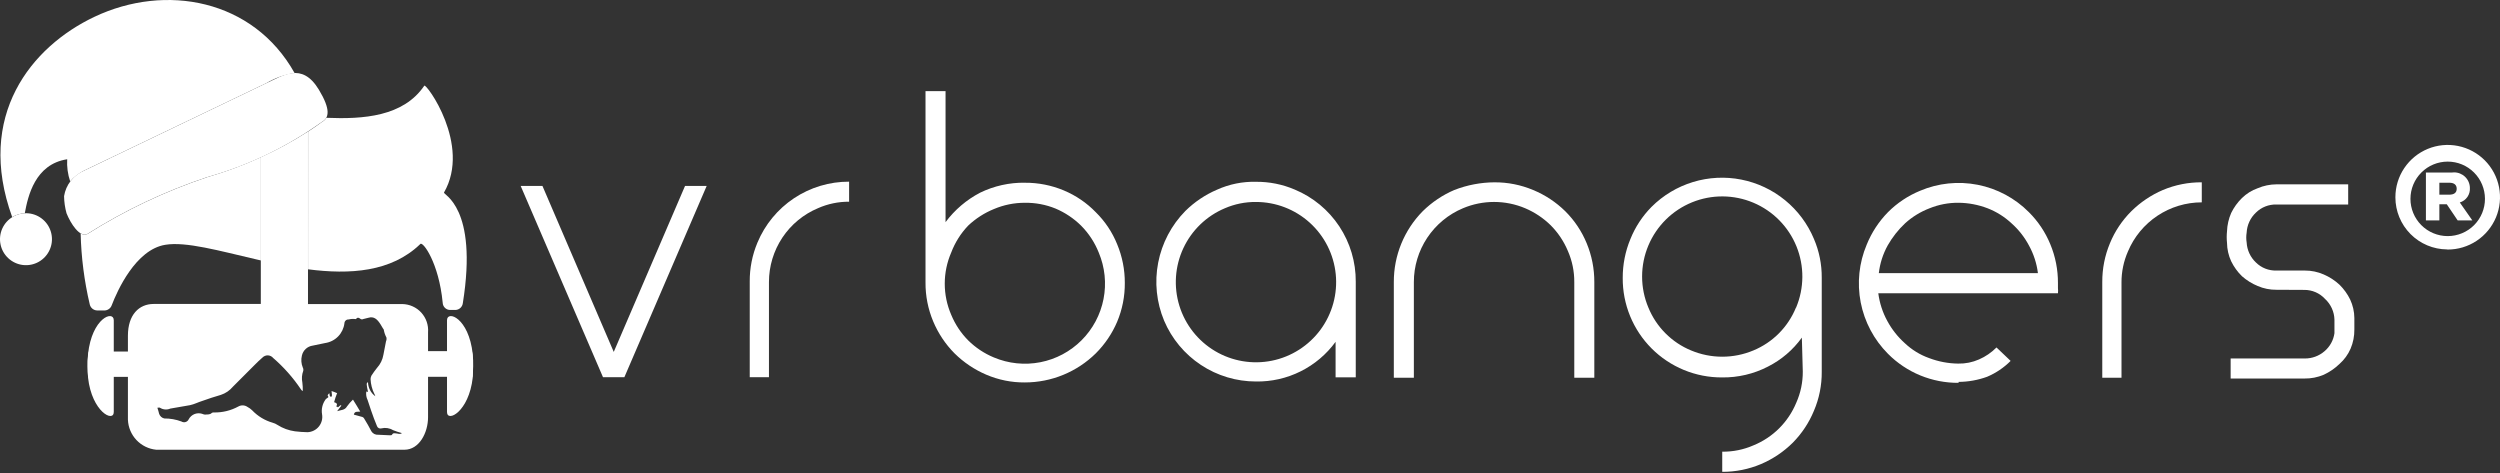
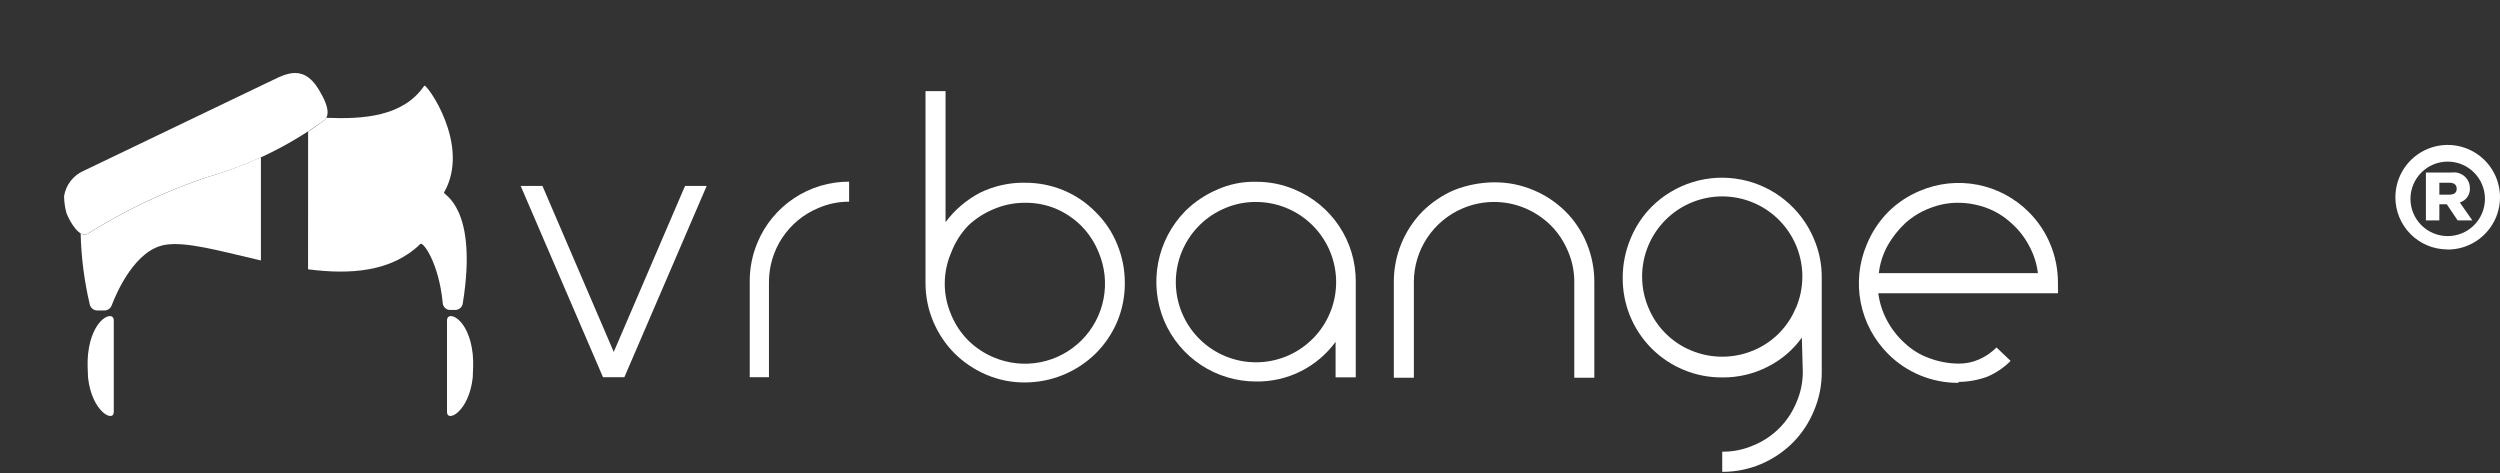
<svg xmlns="http://www.w3.org/2000/svg" width="132" height="25" viewBox="0 0 132 25" fill="none">
  <rect x="0" y="0" width="132" height="25" fill="#333333" stroke="none" />
  <g clip-path="url(#clip0_7374_2015)">
    <path d="M54.114 10.707C53.551 10.705 52.993 10.819 52.474 11.04C51.972 11.245 51.512 11.541 51.118 11.914C50.728 12.323 50.424 12.806 50.224 13.334C49.999 13.853 49.883 14.412 49.883 14.978C49.883 15.543 49.999 16.102 50.224 16.621C50.431 17.125 50.735 17.583 51.118 17.97C51.508 18.356 51.968 18.662 52.474 18.872C53.249 19.199 54.103 19.287 54.929 19.126C55.754 18.965 56.512 18.561 57.107 17.966C57.701 17.372 58.105 16.613 58.266 15.788C58.428 14.963 58.339 14.109 58.013 13.334C57.801 12.803 57.485 12.32 57.082 11.914C56.694 11.531 56.236 11.225 55.733 11.012C55.22 10.803 54.669 10.699 54.114 10.707ZM54.114 9.649C54.819 9.644 55.517 9.782 56.166 10.053C56.802 10.319 57.377 10.71 57.856 11.204C58.344 11.684 58.729 12.259 58.985 12.894C59.255 13.541 59.393 14.237 59.39 14.938C59.396 15.643 59.258 16.341 58.985 16.991C58.72 17.614 58.336 18.181 57.856 18.659C56.858 19.641 55.514 20.192 54.114 20.193C53.412 20.199 52.715 20.058 52.07 19.781C51.448 19.515 50.882 19.134 50.401 18.659C49.919 18.174 49.536 17.6 49.272 16.969C49 16.32 48.862 15.621 48.867 14.917V4.813H49.925V11.729C50.409 11.08 51.032 10.549 51.75 10.174C52.486 9.816 53.296 9.635 54.114 9.647V9.649Z" fill="white" />
    <path d="M66.315 10.664C65.749 10.659 65.188 10.773 64.668 10.998C63.701 11.406 62.921 12.159 62.478 13.111C62.035 14.062 61.962 15.144 62.272 16.147C62.582 17.149 63.253 18.001 64.156 18.537C65.058 19.072 66.127 19.253 67.156 19.045C68.184 18.837 69.099 18.253 69.722 17.409C70.344 16.564 70.632 15.518 70.527 14.474C70.422 13.43 69.933 12.462 69.155 11.758C68.377 11.054 67.365 10.664 66.315 10.664ZM66.315 9.599C67.02 9.593 67.719 9.733 68.367 10.011C69.326 10.411 70.143 11.087 70.716 11.953C71.288 12.819 71.591 13.836 71.584 14.875V19.923H70.519V18.049C70.037 18.709 69.404 19.244 68.672 19.608C67.941 19.973 67.133 20.156 66.315 20.143C65.281 20.143 64.27 19.839 63.408 19.268C62.545 18.698 61.87 17.886 61.466 16.934C61.062 15.965 60.952 14.898 61.152 13.867C61.352 12.836 61.851 11.887 62.588 11.138C63.069 10.664 63.635 10.283 64.256 10.017C64.903 9.724 65.606 9.582 66.315 9.599Z" fill="white" />
    <path d="M78.905 9.627C79.607 9.622 80.302 9.76 80.95 10.032C81.582 10.293 82.159 10.674 82.647 11.154C83.132 11.636 83.515 12.21 83.776 12.842C84.046 13.493 84.183 14.19 84.18 14.894V19.943H83.122V14.894C83.126 14.328 83.01 13.766 82.782 13.247C82.571 12.743 82.265 12.285 81.88 11.898C81.491 11.515 81.033 11.209 80.531 10.996C80.011 10.776 79.452 10.663 78.887 10.663C78.322 10.663 77.763 10.776 77.243 10.996C76.475 11.318 75.82 11.86 75.358 12.554C74.897 13.247 74.651 14.062 74.652 14.894V19.943H73.594V14.894C73.588 13.494 74.137 12.149 75.12 11.152C75.602 10.678 76.168 10.297 76.789 10.031C77.468 9.767 78.19 9.63 78.919 9.626L78.905 9.627Z" fill="white" />
    <path d="M107.602 14.42C107.538 13.906 107.377 13.41 107.126 12.957C106.891 12.515 106.578 12.118 106.203 11.786C105.838 11.446 105.411 11.179 104.947 10.998C104.457 10.81 103.937 10.711 103.413 10.706C102.887 10.701 102.366 10.8 101.879 10.998C101.406 11.179 100.97 11.446 100.594 11.786C100.229 12.128 99.918 12.523 99.671 12.957C99.421 13.409 99.261 13.906 99.202 14.42H107.602ZM103.413 20.214C102.721 20.219 102.035 20.086 101.394 19.823C100.754 19.56 100.173 19.171 99.685 18.68C98.947 17.939 98.445 16.995 98.245 15.968C98.046 14.941 98.156 13.878 98.563 12.915C98.822 12.276 99.203 11.695 99.685 11.203C100.168 10.719 100.743 10.335 101.375 10.075C102.337 9.666 103.399 9.556 104.424 9.757C105.449 9.958 106.39 10.462 107.126 11.203C107.611 11.686 107.995 12.261 108.255 12.893C108.526 13.543 108.663 14.241 108.66 14.945V15.215C108.67 15.305 108.67 15.395 108.66 15.485H99.174C99.241 15.998 99.402 16.494 99.65 16.948C99.888 17.388 100.2 17.785 100.573 18.119C100.942 18.468 101.379 18.737 101.858 18.907C102.348 19.093 102.867 19.192 103.392 19.198C103.77 19.206 104.146 19.131 104.492 18.978C104.837 18.828 105.15 18.613 105.415 18.346L106.161 19.056C105.805 19.413 105.383 19.698 104.918 19.894C104.436 20.069 103.926 20.161 103.413 20.164V20.214Z" fill="white" />
-     <path d="M112.058 19.943H111V14.895C110.996 14.19 111.134 13.492 111.405 12.843C111.665 12.21 112.049 11.636 112.534 11.153C113.015 10.678 113.581 10.297 114.202 10.031C114.852 9.759 115.55 9.621 116.254 9.626V10.684C115.422 10.684 114.607 10.93 113.914 11.391C113.22 11.852 112.678 12.508 112.356 13.276C112.129 13.793 112.013 14.351 112.015 14.916V19.943H112.058Z" fill="white" />
-     <path d="M120.199 15.3C119.858 15.304 119.519 15.236 119.205 15.101C118.902 14.975 118.621 14.8 118.374 14.583C118.141 14.355 117.949 14.088 117.806 13.795C117.665 13.49 117.59 13.158 117.586 12.822C117.565 12.619 117.565 12.414 117.586 12.211C117.598 11.879 117.673 11.551 117.806 11.246C117.949 10.953 118.141 10.686 118.374 10.458C118.61 10.226 118.893 10.049 119.205 9.939C119.519 9.805 119.857 9.735 120.199 9.733H123.984V10.798H120.199C119.999 10.792 119.799 10.827 119.612 10.9C119.426 10.973 119.256 11.084 119.113 11.225C118.819 11.501 118.644 11.88 118.623 12.282C118.595 12.454 118.595 12.629 118.623 12.801C118.644 13.203 118.819 13.582 119.113 13.859C119.255 14 119.425 14.111 119.612 14.184C119.799 14.257 119.999 14.291 120.199 14.285H121.697C122.039 14.283 122.378 14.354 122.691 14.491C122.997 14.622 123.278 14.804 123.522 15.03C123.755 15.258 123.948 15.525 124.09 15.818C124.232 16.123 124.307 16.455 124.31 16.791V17.395C124.315 17.743 124.247 18.089 124.111 18.41C123.977 18.72 123.775 18.996 123.522 19.219C123.279 19.454 122.998 19.646 122.691 19.788C122.37 19.923 122.025 19.991 121.676 19.986H117.778V18.928H121.697C122.078 18.93 122.446 18.794 122.734 18.545C123.02 18.303 123.207 17.964 123.259 17.593V16.883C123.255 16.676 123.208 16.472 123.123 16.283C123.037 16.094 122.915 15.924 122.762 15.783C122.622 15.631 122.452 15.51 122.263 15.428C122.073 15.346 121.868 15.305 121.662 15.307L120.199 15.3Z" fill="white" />
    <path d="M37.312 9.819L32.967 19.916H31.838L27.492 9.819H28.642L32.406 18.581L36.169 9.819H37.312Z" fill="white" />
    <path d="M40.644 19.916H39.586V14.867C39.581 14.163 39.719 13.465 39.991 12.815C40.388 11.859 41.06 11.042 41.922 10.468C42.784 9.894 43.797 9.589 44.833 9.592V10.65C44.269 10.647 43.71 10.763 43.193 10.991C42.425 11.313 41.769 11.854 41.308 12.548C40.847 13.242 40.601 14.056 40.601 14.889V19.916H40.644Z" fill="white" />
    <path d="M94.825 16.244C94.618 16.75 94.314 17.21 93.929 17.598C93.544 17.985 93.086 18.293 92.581 18.502C92.06 18.721 91.5 18.834 90.934 18.834C90.368 18.834 89.808 18.721 89.287 18.502C88.781 18.293 88.322 17.986 87.936 17.598C87.549 17.211 87.244 16.751 87.036 16.244C86.816 15.724 86.703 15.165 86.703 14.601C86.703 14.036 86.816 13.477 87.036 12.957C87.472 11.923 88.301 11.105 89.34 10.682C90.379 10.259 91.544 10.267 92.578 10.703C93.612 11.139 94.43 11.967 94.853 13.007C95.275 14.046 95.268 15.211 94.832 16.244H94.825ZM95.187 19.617C95.191 20.182 95.075 20.741 94.846 21.257C94.637 21.765 94.329 22.226 93.941 22.614C93.552 23.001 93.09 23.308 92.581 23.515C92.062 23.742 91.501 23.855 90.934 23.849V24.913C91.639 24.916 92.337 24.776 92.986 24.501C93.608 24.235 94.174 23.855 94.655 23.379C95.135 22.894 95.516 22.32 95.776 21.689C96.053 21.04 96.193 20.342 96.188 19.637V14.667C96.194 13.962 96.054 13.263 95.776 12.615C95.443 11.818 94.919 11.115 94.249 10.569C93.58 10.022 92.786 9.649 91.939 9.482C91.091 9.315 90.215 9.359 89.389 9.611C88.562 9.863 87.81 10.314 87.199 10.925C86.719 11.411 86.34 11.988 86.085 12.622C85.815 13.272 85.678 13.97 85.68 14.674C85.675 15.365 85.807 16.049 86.069 16.689C86.331 17.328 86.717 17.909 87.205 18.398C87.693 18.886 88.274 19.273 88.913 19.536C89.552 19.799 90.236 19.932 90.927 19.928C91.766 19.939 92.595 19.744 93.341 19.36C94.055 19.001 94.671 18.475 95.138 17.826" fill="white" />
    <path d="M128.798 9.648H129.324C129.579 9.648 129.714 9.761 129.714 9.967C129.714 10.173 129.579 10.28 129.31 10.28H128.798V9.648ZM128.798 11.636V10.784H129.189L129.764 11.636H130.538L129.878 10.691C130.041 10.642 130.183 10.538 130.28 10.398C130.376 10.257 130.422 10.088 130.41 9.917C130.406 9.697 130.315 9.488 130.156 9.335C129.997 9.182 129.785 9.098 129.564 9.102C129.536 9.102 129.508 9.102 129.48 9.108H128.088V11.636H128.798ZM129.231 12.466C128.711 12.464 128.212 12.256 127.844 11.886C127.477 11.517 127.271 11.017 127.272 10.496C127.273 9.975 127.481 9.476 127.85 9.108C128.218 8.739 128.718 8.533 129.239 8.533C129.76 8.533 130.26 8.739 130.628 9.108C130.997 9.476 131.205 9.975 131.206 10.496C131.207 11.017 131.001 11.517 130.634 11.886C130.266 12.256 129.767 12.464 129.246 12.466H129.231ZM129.231 13.176C129.778 13.178 130.312 13.017 130.767 12.715C131.222 12.412 131.577 11.982 131.788 11.478C131.998 10.974 132.054 10.418 131.949 9.882C131.844 9.346 131.582 8.854 131.197 8.466C130.811 8.079 130.32 7.815 129.784 7.707C129.249 7.599 128.693 7.652 128.188 7.86C127.683 8.068 127.251 8.421 126.946 8.874C126.641 9.327 126.478 9.861 126.477 10.407V10.421C126.477 11.147 126.763 11.842 127.274 12.357C127.785 12.872 128.478 13.164 129.203 13.169L129.231 13.176Z" fill="white" />
    <path d="M6.007 16.91C6.007 16.366 4.853 16.774 4.649 18.698C4.629 18.909 4.622 19.12 4.626 19.332C4.626 19.559 4.649 19.74 4.649 19.943C4.853 21.754 6.007 22.32 6.007 21.754" fill="white" />
    <path d="M23.602 16.91C23.602 16.366 24.756 16.774 24.96 18.698C24.98 18.909 24.987 19.12 24.983 19.332C24.983 19.559 24.96 19.74 24.96 19.943C24.756 21.754 23.602 22.32 23.602 21.754" fill="white" />
-     <path d="M0.025 12.889C0.08 13.175 0.224 13.436 0.438 13.634C0.651 13.832 0.922 13.958 1.211 13.992C1.5 14.026 1.793 13.967 2.046 13.824C2.3 13.681 2.501 13.46 2.621 13.195C2.742 12.93 2.774 12.633 2.714 12.348C2.654 12.063 2.506 11.804 2.289 11.61C2.072 11.415 1.799 11.294 1.51 11.265C1.22 11.236 0.928 11.299 0.677 11.447C0.433 11.59 0.239 11.806 0.122 12.064C0.005 12.322 -0.029 12.61 0.025 12.889Z" fill="white" />
    <path d="M16.266 14.219C18.462 14.503 20.659 14.373 22.197 12.88C22.333 12.744 23.17 13.874 23.374 15.982C23.377 16.083 23.418 16.179 23.49 16.251C23.561 16.322 23.657 16.364 23.759 16.366H24.053C24.15 16.361 24.241 16.322 24.312 16.256C24.382 16.189 24.427 16.1 24.438 16.004C25.253 10.911 23.373 10.277 23.444 10.164C24.893 7.65 22.493 4.368 22.402 4.526C21.295 6.159 19.175 6.301 17.231 6.22C17.175 6.313 17.095 6.389 16.998 6.439C16.998 6.439 16.741 6.639 16.268 6.946L16.266 14.219Z" fill="white" />
    <path d="M5.128 16.392H5.535C5.616 16.387 5.693 16.359 5.757 16.31C5.822 16.262 5.871 16.196 5.898 16.12C6.192 15.35 7.165 13.177 8.727 12.925C9.815 12.744 11.58 13.242 13.527 13.694L13.776 13.752V8.302C12.861 8.722 11.916 9.072 10.949 9.351C8.723 10.094 6.596 11.103 4.613 12.357C4.556 12.382 4.493 12.392 4.43 12.385C4.368 12.379 4.309 12.356 4.258 12.32C4.288 13.584 4.449 14.841 4.739 16.072C4.759 16.161 4.808 16.24 4.878 16.298C4.949 16.356 5.036 16.389 5.128 16.392Z" fill="white" />
    <path d="M3.383 10.357C3.43 10.061 3.551 9.782 3.737 9.545C3.922 9.309 4.164 9.125 4.441 9.008L14.057 4.393C14.902 4.022 15.931 3.237 16.836 4.735C17.468 5.782 17.381 6.226 16.993 6.439C15.161 7.753 13.115 8.738 10.945 9.35C8.72 10.092 6.592 11.101 4.609 12.355C4.209 12.548 3.734 11.811 3.513 11.262C3.431 10.967 3.387 10.663 3.383 10.357Z" fill="white" />
-     <path d="M24.952 18.766C24.93 18.652 24.93 18.539 24.907 18.539H22.601V17.545C22.616 17.357 22.591 17.168 22.53 16.989C22.469 16.81 22.371 16.646 22.244 16.506C22.117 16.366 21.962 16.254 21.79 16.177C21.618 16.099 21.431 16.057 21.242 16.054H16.262V6.945C15.466 7.457 14.633 7.91 13.771 8.302V16.049H8.112C7.342 16.049 6.754 16.617 6.754 17.724V18.562H4.694C4.672 18.562 4.672 18.675 4.649 18.788C4.629 18.983 4.622 19.18 4.626 19.377C4.623 19.551 4.631 19.725 4.649 19.898H6.754V22.161C6.77 22.561 6.93 22.942 7.205 23.234C7.479 23.525 7.85 23.707 8.249 23.746H21.356C22.126 23.746 22.601 22.863 22.601 22.026V19.896H24.952C24.971 19.723 24.978 19.549 24.975 19.374C24.98 19.171 24.972 18.968 24.952 18.766ZM20.923 22.884C20.832 22.884 20.765 22.839 20.697 22.955C20.674 23.001 20.538 22.978 20.47 22.978L19.973 22.955C19.902 22.961 19.83 22.947 19.766 22.916C19.702 22.884 19.648 22.835 19.61 22.774C19.497 22.548 19.362 22.321 19.225 22.095C19.211 22.071 19.192 22.05 19.168 22.034C19.145 22.018 19.118 22.008 19.09 22.004L18.682 21.892C18.728 21.688 18.886 21.755 19.021 21.732C18.909 21.529 18.773 21.326 18.637 21.099C18.519 21.208 18.413 21.33 18.32 21.461C18.207 21.665 18.003 21.642 17.8 21.71C17.89 21.597 17.958 21.507 18.026 21.416L17.981 21.393L17.844 21.507C17.82 21.483 17.788 21.467 17.754 21.461C17.825 21.348 17.8 21.28 17.641 21.235C17.683 21.073 17.736 20.914 17.8 20.759C17.709 20.714 17.619 20.688 17.505 20.646C17.505 20.717 17.528 20.782 17.528 20.873C17.522 20.907 17.506 20.938 17.482 20.963C17.459 20.94 17.411 20.918 17.411 20.895L17.389 20.759C17.352 20.791 17.321 20.829 17.298 20.873L17.343 20.963C17.272 21.034 17.207 21.054 17.185 21.099C17.025 21.322 16.96 21.598 17.004 21.869C17.024 21.983 17.02 22.1 16.991 22.213C16.962 22.325 16.909 22.43 16.836 22.52C16.763 22.61 16.672 22.684 16.568 22.735C16.464 22.787 16.35 22.816 16.234 22.82C16.014 22.816 15.795 22.8 15.577 22.774C15.247 22.729 14.93 22.614 14.649 22.435C14.573 22.383 14.489 22.345 14.4 22.321C13.986 22.203 13.611 21.976 13.314 21.665C13.24 21.592 13.156 21.531 13.064 21.484C12.995 21.436 12.914 21.409 12.83 21.404C12.746 21.401 12.662 21.42 12.589 21.461C12.193 21.677 11.749 21.786 11.299 21.778C11.259 21.772 11.219 21.78 11.185 21.801C11.072 21.914 10.936 21.872 10.823 21.892C10.768 21.884 10.715 21.869 10.664 21.846C10.532 21.806 10.389 21.813 10.261 21.866C10.133 21.92 10.027 22.017 9.963 22.14C9.947 22.175 9.924 22.205 9.895 22.23C9.867 22.255 9.833 22.273 9.796 22.284C9.76 22.295 9.722 22.298 9.684 22.293C9.646 22.287 9.61 22.274 9.578 22.254C9.288 22.146 8.981 22.093 8.672 22.095C8.609 22.08 8.552 22.049 8.504 22.006C8.457 21.962 8.421 21.907 8.401 21.846C8.378 21.755 8.355 21.665 8.31 21.529C8.355 21.529 8.424 21.507 8.446 21.529C8.526 21.58 8.617 21.611 8.712 21.619C8.807 21.627 8.902 21.612 8.989 21.574L10.03 21.393C10.257 21.348 10.461 21.235 10.687 21.167C11.004 21.054 11.344 20.94 11.661 20.85C11.908 20.769 12.128 20.62 12.295 20.42L13.449 19.265C13.585 19.13 13.721 18.993 13.857 18.88C13.894 18.841 13.939 18.811 13.989 18.791C14.039 18.77 14.092 18.761 14.146 18.763C14.2 18.765 14.252 18.779 14.3 18.803C14.348 18.827 14.391 18.861 14.425 18.903C14.978 19.381 15.465 19.93 15.874 20.536C15.899 20.584 15.938 20.624 15.987 20.649C15.991 20.498 15.983 20.346 15.964 20.196C15.922 19.992 15.938 19.78 16.01 19.585C16.025 19.523 16.017 19.459 15.987 19.404C15.904 19.203 15.888 18.981 15.941 18.77C15.972 18.636 16.043 18.514 16.144 18.421C16.245 18.328 16.373 18.268 16.509 18.249L17.166 18.113C17.427 18.075 17.668 17.953 17.852 17.765C18.036 17.576 18.153 17.333 18.185 17.072C18.186 17.043 18.192 17.015 18.204 16.989C18.216 16.963 18.233 16.94 18.254 16.921C18.275 16.901 18.3 16.887 18.327 16.878C18.354 16.869 18.383 16.866 18.412 16.868C18.522 16.838 18.637 16.831 18.751 16.845H18.796C18.887 16.732 18.955 16.778 19.045 16.845C19.066 16.857 19.089 16.863 19.113 16.863C19.137 16.863 19.16 16.857 19.181 16.845L19.453 16.778C19.747 16.687 19.928 16.868 20.087 17.117L20.222 17.344C20.236 17.355 20.247 17.368 20.255 17.384C20.263 17.399 20.267 17.416 20.268 17.434C20.293 17.569 20.338 17.698 20.403 17.819C20.417 17.887 20.41 17.959 20.381 18.023C20.336 18.249 20.29 18.476 20.245 18.725C20.202 18.987 20.084 19.23 19.905 19.426C19.8 19.557 19.702 19.693 19.611 19.834C19.583 19.89 19.568 19.952 19.566 20.015C19.577 20.29 19.647 20.561 19.77 20.807C19.793 20.83 19.793 20.878 19.815 20.921C19.697 20.834 19.601 20.722 19.535 20.592C19.468 20.462 19.432 20.319 19.43 20.173C19.34 20.244 19.34 20.244 19.43 20.694L19.34 20.672C19.317 20.826 19.341 20.984 19.411 21.125L19.592 21.668C19.682 21.939 19.796 22.236 19.908 22.506C19.925 22.549 19.958 22.585 20 22.606C20.041 22.627 20.09 22.632 20.135 22.619C20.343 22.567 20.562 22.599 20.746 22.709C20.901 22.772 21.06 22.825 21.221 22.868C21.107 22.954 21.016 22.886 20.926 22.886L20.923 22.884Z" fill="white" />
-     <path d="M4.986 0.888C1.661 2.463 -1.305 6.097 0.645 11.466C0.655 11.46 0.664 11.452 0.674 11.446C0.867 11.334 1.085 11.27 1.309 11.259C1.475 10.356 1.848 8.669 3.548 8.409C3.525 8.804 3.578 9.201 3.705 9.576C3.908 9.338 4.158 9.145 4.439 9.008L14.056 4.393C14.516 4.12 15.024 3.937 15.553 3.854C13.37 -0.043 8.743 -0.891 4.986 0.888Z" fill="white" />
  </g>
  <defs>
    <clipPath id="clip0_7374_2015">
      <rect width="132" height="24.913" fill="white" />
    </clipPath>
  </defs>
</svg>